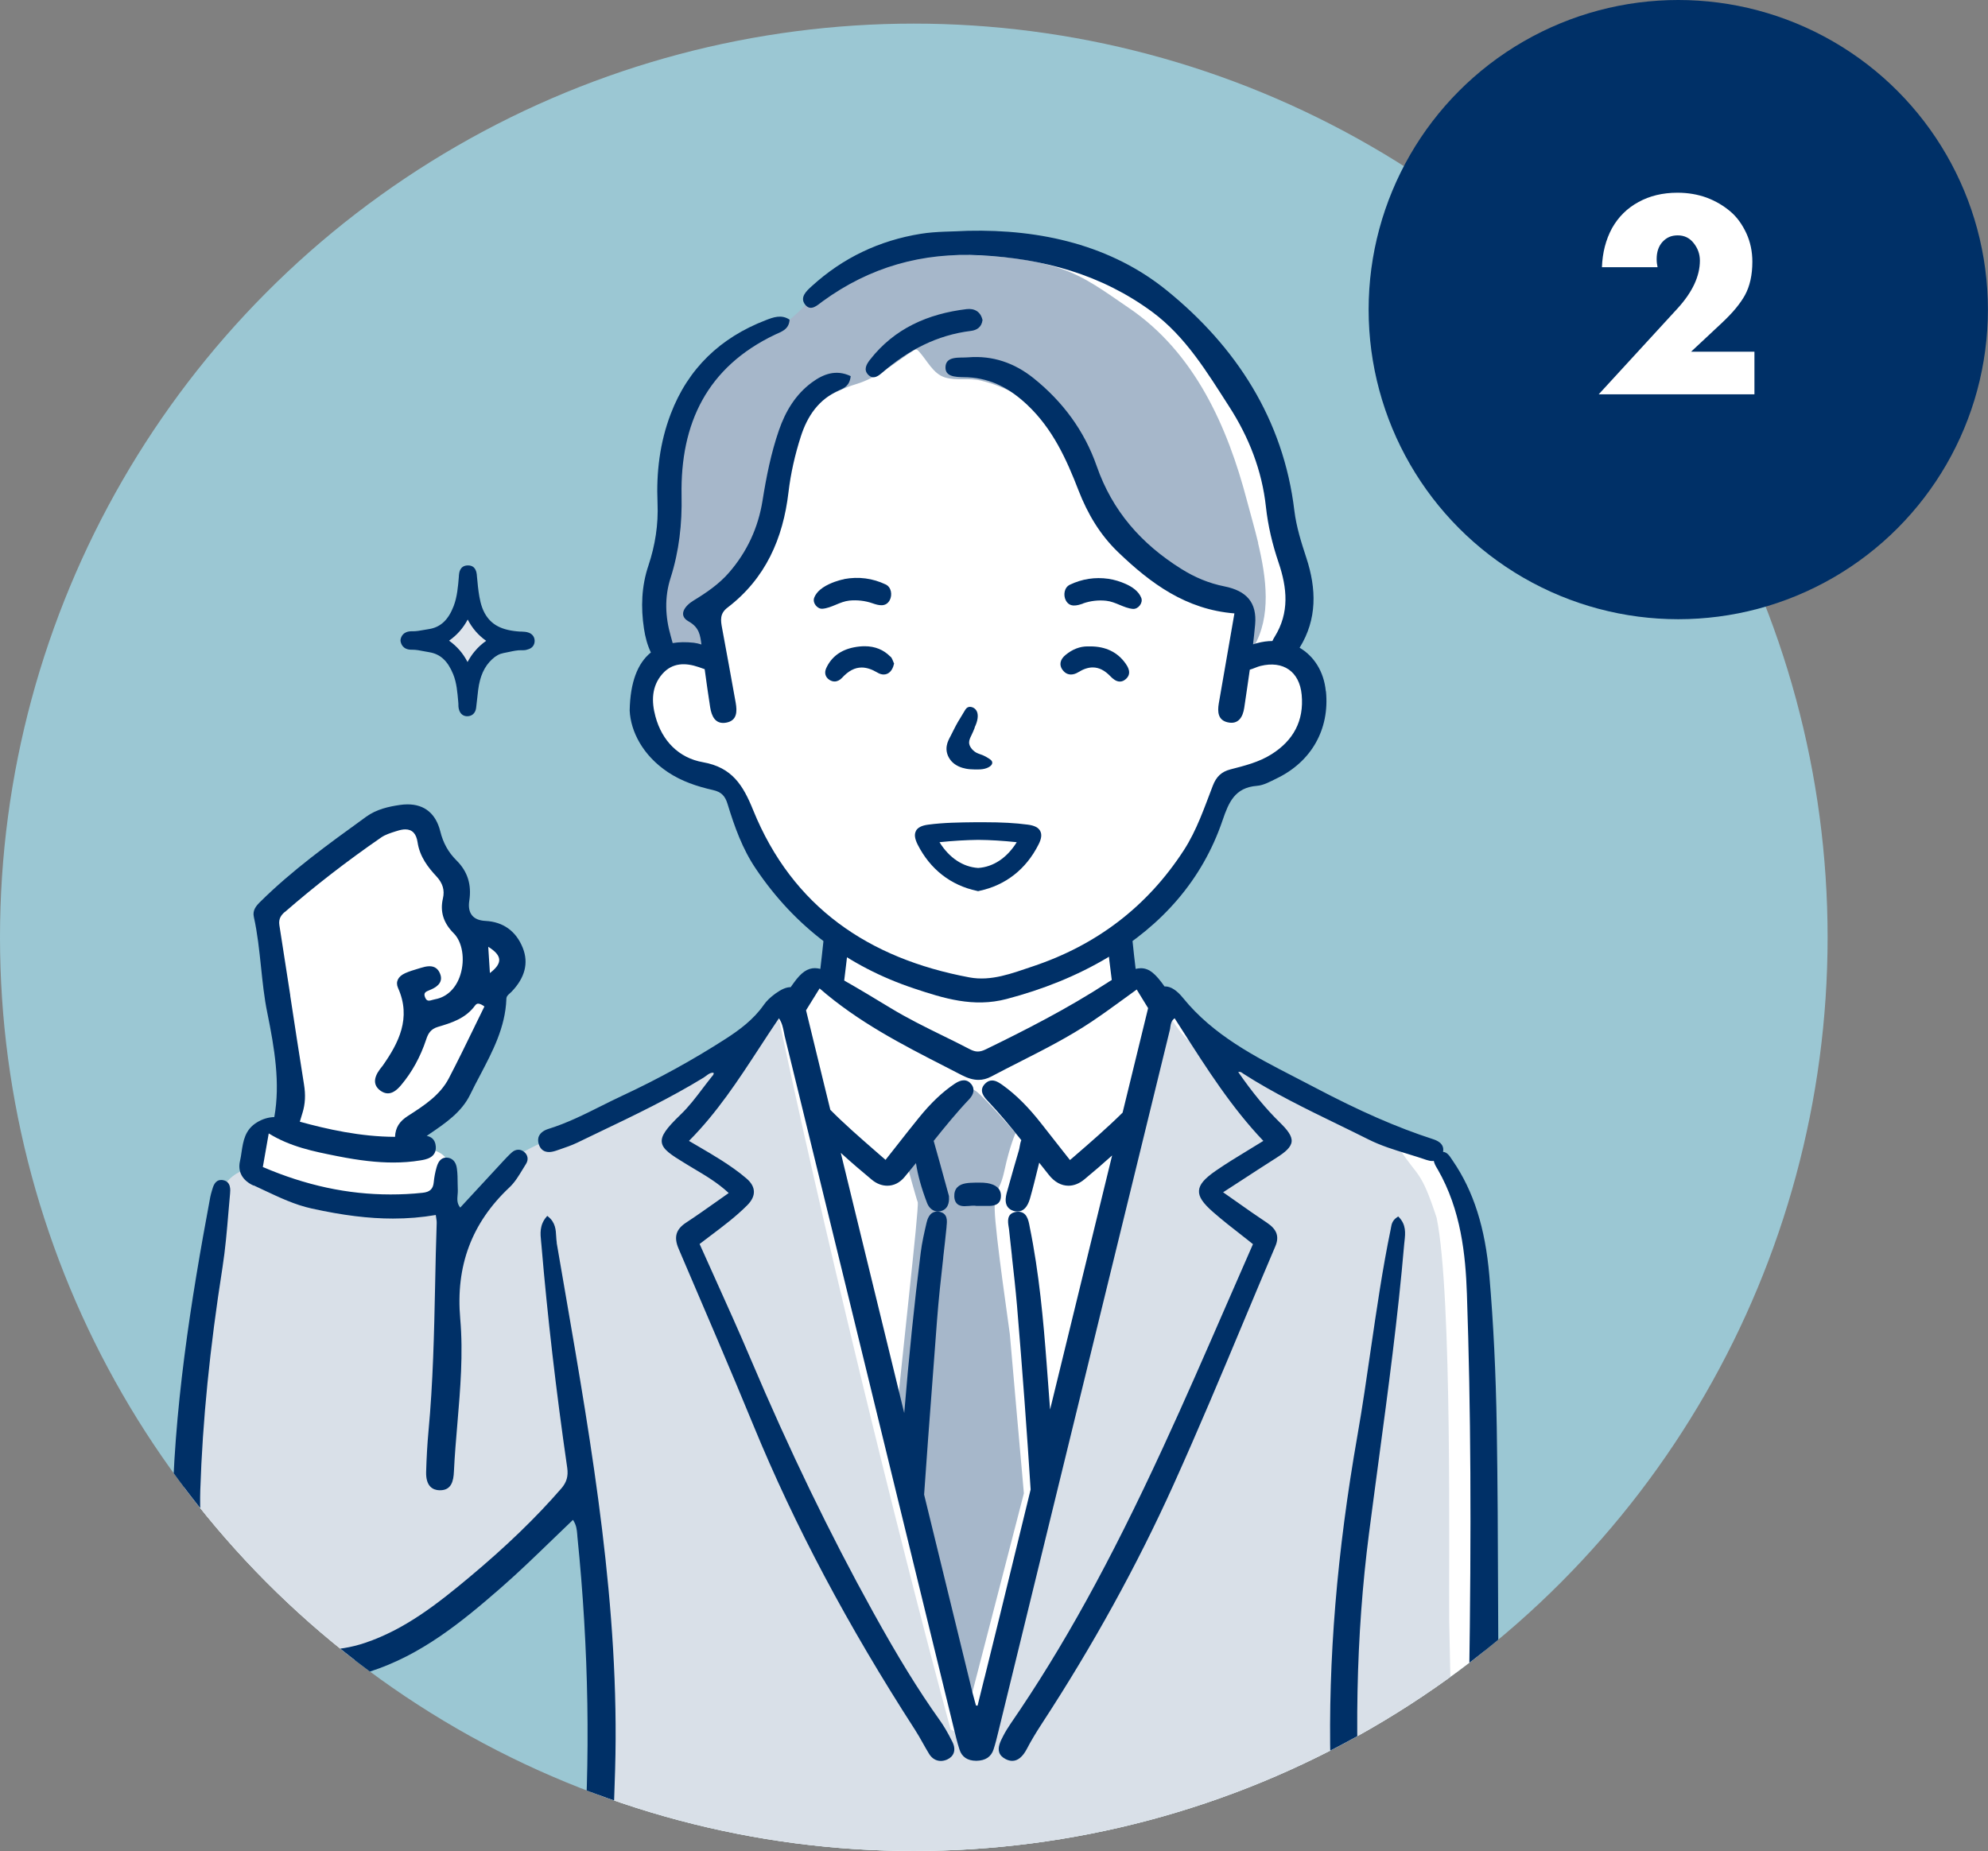
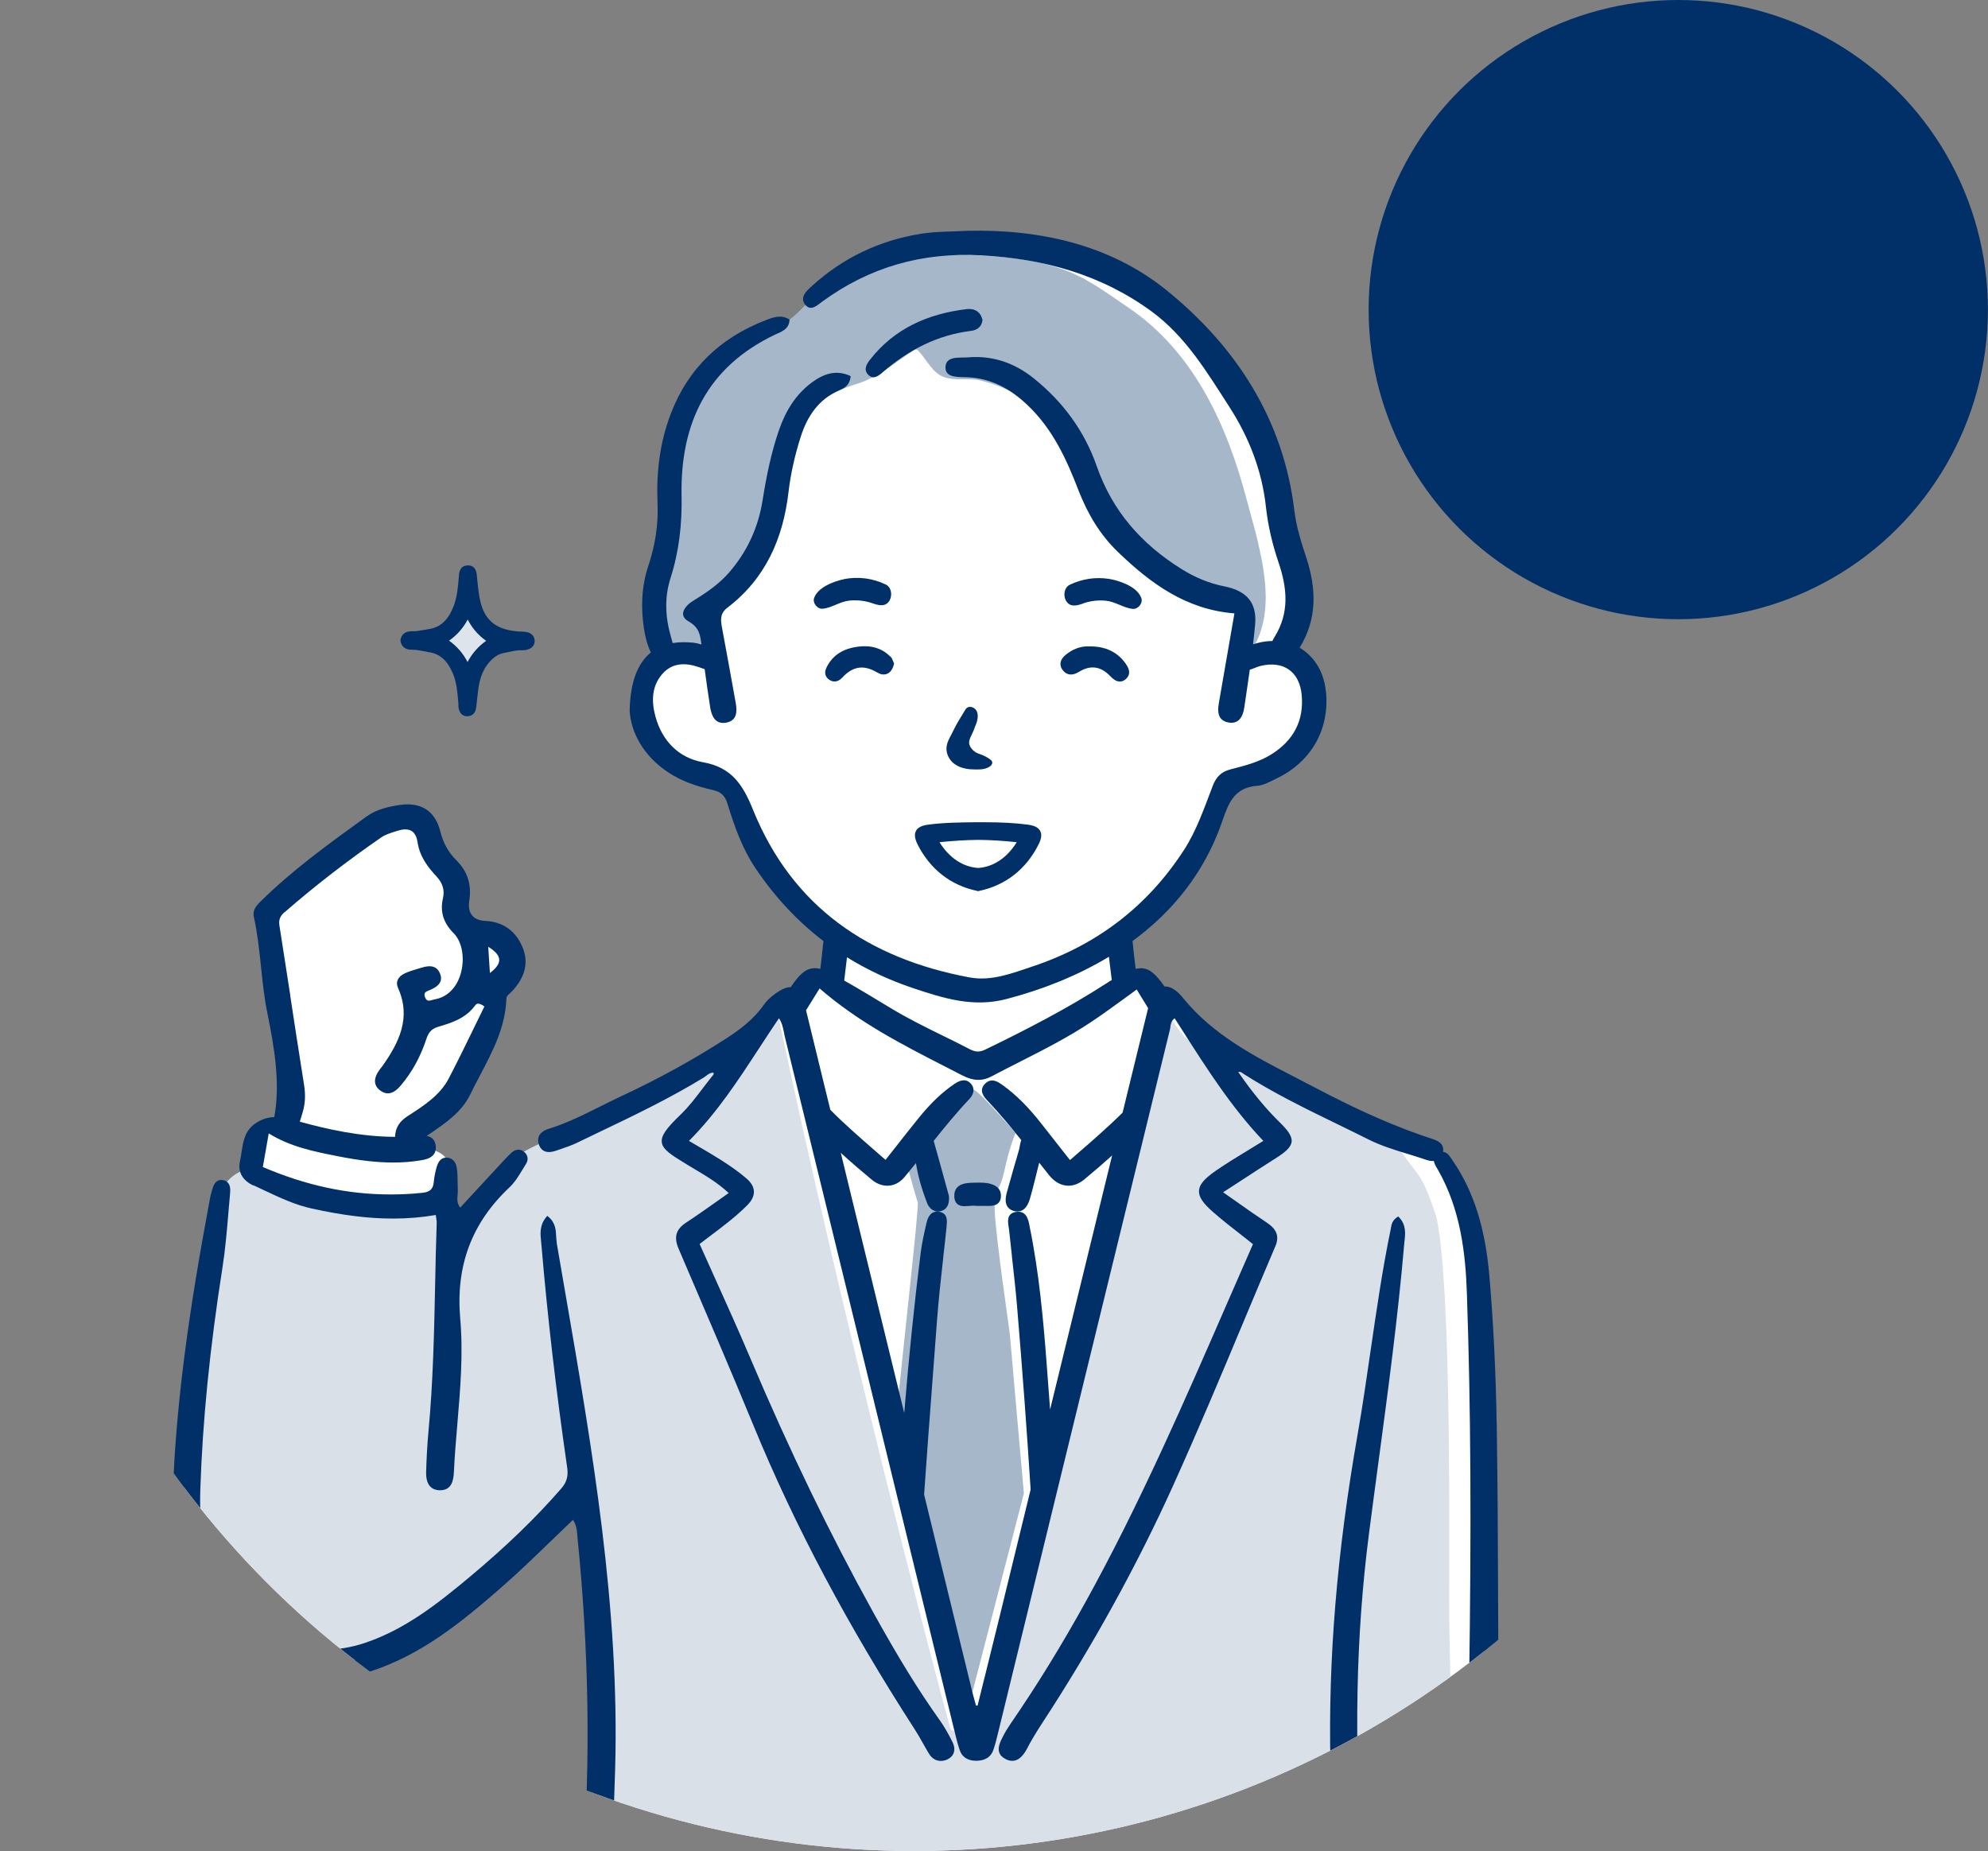
<svg xmlns="http://www.w3.org/2000/svg" id="_レイヤー_2" data-name="レイヤー_2" viewBox="0 0 239.09 222.64">
  <rect x="0" y="0" width="239.09" height="222.64" fill="#808080" stroke="none" />
  <defs>
    <style>
      .cls-1 {
        fill: none;
      }

      .cls-2 {
        fill: #a6b7ca;
      }

      .cls-3 {
        fill: #003067;
      }

      .cls-4 {
        fill: #003067;
      }

      .cls-5 {
        fill: #d9e0e8;
      }

      .cls-6 {
        fill: #fff;
      }

      .cls-7 {
        fill: #dee4eb;
      }

      .cls-8 {
        fill: #9bc7d3;
      }

      .cls-9 {
        clip-path: url(#clippath);
      }
    </style>
    <clipPath id="clippath">
      <circle class="cls-1" cx="109.9" cy="112.74" r="109.9" />
    </clipPath>
  </defs>
  <g id="_レイヤー_3" data-name="レイヤー_3">
    <g>
      <g>
-         <circle class="cls-8" cx="109.9" cy="112.74" r="109.9" />
        <g class="cls-9">
          <g id="_ガッツポーズ" data-name="ガッツポーズ">
            <path id="white" class="cls-6" d="M94.46,38.99c-2.53.12-10.48,5.93-11.63,9.47-2.97,4.99-2.2,12.99-2.7,18.49-2.1,6.82-1.07,5.34-.21,11.22-2.52,5.06-5.11,6.38-.75,12.26.63,2.25,7.85,3,8.85,4.24,1.73,2.8,3.85,11.28,7.23,14,3.17,3.65,6.3,2.55,5.05,6.81-.27,1.12-.68,1.84-1.76,2.04-2.7.71-3.18,2.82-5.74,4.56-1.33,1.12-.71,1.21-3.16,3.49s-2.41,1.33-5.73,2.78c-3.32,1.45-19.53,9.02-21.86,11.3-2.47,2.08-6.42,7.7-8.14,8.56v-8.1c-.36-2.93-6.26-1.3-4.07-4.4,1.12-1.45,1.54-.33,3.99-2.91,2.45-2.58,5.69-9.1,5.86-11.01.17-1.91-.5-2.24.75-3.62,1.25-1.37,2.33-.41,1.5-2.74-.83-2.33.91-2.99-1.79-3.08-6.82,1.03-3.11-2.49-6.19-7.44-1.95-3.2-2.2-2.37-2.99-4.4-.79-2.04.96-3.2-2.24-2.45-4.55-.55-15.77,10.26-16.62,12.09-.25.96.5,11.09,1.5,16.12,3.82,14.08-1.54,3.96-3.32,12.51-.83,4.59-3.07,3.01-4.36,6.98-.79,2.53-4.7,34.7-3.78,40.06.91,5.36.46,5.84,3.32,8.78,2.87,2.94,1.54,2.9,5.9,4.23,4.36,1.33,8.44,1.7,13.05.42,8.32-1.4,21.31-16.35,25.8-19.78,4.04,8.74.95,57.93.17,63.66l-.33,3.1h109.24l-.75-44.69c-.7-9.73,4.47-58.5-7.31-63.99-3.16-.71-24.39-10.84-24.39-10.84,0,0-5.51-6.45-5.72-6.59-.22-.14-1.84-.48-2.84-1.45-1-.97-.66-.85-1.99-1.06-1.33-.21-1,.87-1.33-1.62s-.71-3.2-.37-3.32c5.54-4.53,10.06-9.23,12.55-17.37,3.17-1.96,12.4-4.72,11.3-11.3-.37-2.33-3.41-3.82-3.53-5.53-.12-1.7,1.08-1.12,1.37-3.99.29-2.87-3.53-14.04-3.7-17.58-.87-10.2-13.65-26.13-25.76-26.93-9.8-1.39-20.87-1.16-27.26,4.86-1.41,1.54-1.62,1.05-2.72,2.33-1.1,1.28-2.35,1.82-2.35,1.82Z" />
            <g id="color">
              <path class="cls-5" d="M69.15,246.24h106.2l-1.06-51.31c-.07-6.45.4-39.17-1.51-48.45-1.87-5.73-2.22-4.87-4.35-8.11-4.93-1.47-20.9-9.93-25.71-13.42-1.55-1.49-1.74-2.95-2.89-2.72s-1,2.39-1,2.39c-4.4,19.37-11.33,46.64-16.21,66.74-1.45,4.14-3.09,19.46-8.29,16.66-6.51-23.98-15.88-62.55-20.93-86.82-6.28,5.87-16.09,10.31-23.18,13.98-4.45,2.08-7.94,3.18-9.58,5.26-1.65,2.08-3.97,4.76-5.71,6.75-2.4,2.79-1.69-1.86-2.06-2.87-.21.35-.96.7-3.17.63-4.26-.14-1.84,1.23-7.94,0-7.95-1.65-8.92-2.11-12.15-4.3-5.13,1.57-3.61,8.66-4.98,14.39-1.36,4.76-2.23,20.35-2.32,23.52-.89,6.88-.11,13.19,5.52,17.76,2.13,2.08,1.84,2.68,5.32,3.47,13.63,4.65,28.87-14.51,35.82-20.69,2.75,18.38,2.52,39.89,1.26,58.8-.48,3.67-1.06,8.34-1.06,8.34Z" />
              <path class="cls-2" d="M107.39,174.09c.71,2.63,1.41,5.26,2.1,7.9.56,2.17.98,4.37,1.59,6.52.43,1.51.99,2.92,1.21,4.47,1.05,3.13,1.6,6.4,2.44,9.61.36,1.38.73,2.76,1.12,4.14.3-.35.47-.76.47-.76l6.82-26.35s-1.69-18.97-1.69-19.15-1.76-12.08-1.82-14.96c-.06-2.88.53-1.75,1.18-4.76.65-3,1.33-4.46,1.33-4.46,0,0-3.67-4.25-4.76-5.05-.4-.3-1.06-.37-1.73-.35-1.56,2.04-3.57,3.71-5.4,5.52-.57.56-1.14,1.12-1.72,1.68.58,2.13,1.75,6.35,1.84,6.49.13.19-.6,7.01-.6,7.01l-2.37,22.51Z" />
-               <path class="cls-2" d="M151.32,65.31c-.43-1.79-.94-3.53-1.36-5.12-2.31-8.82-6.27-17.78-14.21-23.16-2.74-1.85-5.18-3.76-8.41-4.8-3.19-1.03-6.57-1.41-9.92-1.53-3.84-.14-7.78.06-11.46,1.22-1.9.6-3.44,1.55-5.13,2.55-1.44.85-3.14,1.31-4.31,2.56-1.27,1.36-3.63,3.01-3.63,3.01,0,0-5.46,3.17-7.89,5.77-3.4,3.63-5.15,7.85-5.25,12.81-.05,2.45.33,4.91,0,7.33-.27,1.97-1,3.84-1.42,5.78-.31,1.47-.45,3.05-.03,4.51.24.84.52,2.71,1.69,2.64,1.33-.08,2.36,0,3.61,0,.74,0,1.28,1.45,1.84.93.53-.5,0-4.04-.02-4.81,0-.42,0-.86.12-1.26.17-.54.56-.98.93-1.41,3.49-4.11,5.91-9.06,6.99-14.29.47-2.26.72-4.71,1.96-6.72,1.44-2.34,4.92-4.33,7.52-5.11,2.67-.8,4.64-2.58,6.92-4.05.1-.06.2-.13.32-.12.12.01.22.1.3.19,1.04,1.12,1.72,2.74,3.2,3.18,1.38.4,2.82.02,4.25.36,1.48.35,2.9.91,4.23,1.63,4.57,2.51,7.03,6.98,9.03,11.51,2.02,4.56,5.01,8.39,9.59,10.74,2.32,1.19,5.44,1.67,7.31,3.54,1.43,1.43,1.52,3.4,1.31,5.26.54.06,1.02-.03,1.38-.65,2.13-3.66,1.54-8.23.52-12.49Z" />
+               <path class="cls-2" d="M151.32,65.31c-.43-1.79-.94-3.53-1.36-5.12-2.31-8.82-6.27-17.78-14.21-23.16-2.74-1.85-5.18-3.76-8.41-4.8-3.19-1.03-6.57-1.41-9.92-1.53-3.84-.14-7.78.06-11.46,1.22-1.9.6-3.44,1.55-5.13,2.55-1.44.85-3.14,1.31-4.31,2.56-1.27,1.36-3.63,3.01-3.63,3.01,0,0-5.46,3.17-7.89,5.77-3.4,3.63-5.15,7.85-5.25,12.81-.05,2.45.33,4.91,0,7.33-.27,1.97-1,3.84-1.42,5.78-.31,1.47-.45,3.05-.03,4.51.24.84.52,2.71,1.69,2.64,1.33-.08,2.36,0,3.61,0,.74,0,1.28,1.45,1.84.93.53-.5,0-4.04-.02-4.81,0-.42,0-.86.12-1.26.17-.54.56-.98.93-1.41,3.49-4.11,5.91-9.06,6.99-14.29.47-2.26.72-4.71,1.96-6.72,1.44-2.34,4.92-4.33,7.52-5.11,2.67-.8,4.64-2.58,6.92-4.05.1-.06.2-.13.32-.12.12.01.22.1.3.19,1.04,1.12,1.72,2.74,3.2,3.18,1.38.4,2.82.02,4.25.36,1.48.35,2.9.91,4.23,1.63,4.57,2.51,7.03,6.98,9.03,11.51,2.02,4.56,5.01,8.39,9.59,10.74,2.32,1.19,5.44,1.67,7.31,3.54,1.43,1.43,1.52,3.4,1.31,5.26.54.06,1.02-.03,1.38-.65,2.13-3.66,1.54-8.23.52-12.49" />
            </g>
            <g id="outline">
              <g>
                <path class="cls-4" d="M118.65,142.3c-.23-.04-.47-.05-.76-.05-.1,0-.19,0-.29,0h-.3c-.78.02-1.65.03-2.16.55-.27.28-.39.66-.37,1.14.06,1.14.96,1.14,1.25,1.14.18,0,.37-.02.57-.03.18-.02.35-.03.51-.03.12,0,.22,0,.3.03h.03s.7,0,.7,0c.12,0,.71,0,.71,0,.46,0,1.54,0,1.54-1.22,0-.84-.58-1.36-1.73-1.54Z" />
                <path class="cls-4" d="M66.96,149.47c-.04-.23-.05-.48-.07-.74-.04-.8-.09-1.7-.97-2.4l-.1-.08-.09.1c-.86,1-.75,2.03-.65,3.03.01.14.03.27.04.41.72,8.53,1.76,17.53,3.1,26.77.14.99-.07,1.73-.71,2.47-3.06,3.53-6.68,7.02-11.05,10.67-3.89,3.25-7.78,6.3-12.57,7.91-1.64.55-3.34.83-5.07.83-7.61,0-13.82-5.32-14.45-12.37-.18-2.03-.36-4.43-.28-6.86.27-8.29,1.14-17.04,2.67-26.77.34-2.18.53-4.42.71-6.58.06-.76.13-1.53.2-2.29.04-.43.13-1.44-.84-1.62-.08-.02-.16-.02-.23-.02-.74,0-.96.74-1.1,1.24-.08.26-.15.52-.21.8-2.31,12.36-4.46,25.66-4.58,39.2-.02,2.59.3,4.81,1.02,6.99,2.38,7.16,9.06,11.79,17,11.79,1.97,0,3.91-.3,5.75-.89,6.16-1.98,10.99-5.91,15.8-10.11,2.06-1.8,3.98-3.66,6.02-5.63.86-.83,1.73-1.67,2.61-2.51.42.63.46,1.18.51,1.71,0,.09.02.19.02.28,1.38,13.56,1.6,26.9.64,39.62-.2,2.66-.35,5.36-.49,7.97-.22,4.02-.45,8.17-.87,12.24-.08.74-.25,2.49,1.46,2.7.1.01.19.02.27.02,1.21,0,1.48-1.1,1.59-2.17.95-9.31,1.57-19.59,1.94-32.36.56-19.35-2.76-38.61-5.98-57.24-.35-2.03-.7-4.06-1.05-6.1Z" />
                <path class="cls-4" d="M180.67,244.77c-.2-3.71-.13-7.49-.06-11.15.06-3.11.12-6.34.01-9.5-.37-10.7-.41-21.58-.45-32.1-.02-6.67-.05-13.57-.16-20.36-.11-6.58-.4-12.54-.89-18.21-.5-5.79-1.9-10.18-4.39-13.82-.04-.06-.08-.12-.13-.19-.26-.4-.56-.86-1.05-.89.21-1.06-.85-1.41-1.21-1.53-4.34-1.41-8.76-3.34-14.32-6.27-.76-.4-1.53-.79-2.29-1.19-4.82-2.48-9.81-5.04-13.44-9.51-.75-.93-1.48-1.4-2.15-1.4-.03,0-.06,0-.08.01-1.04-1.46-1.8-2.2-2.85-2.2-.2,0-.41.03-.63.08-.14-1.12-.26-2.23-.37-3.3-.1-.95-.91-1.44-1.66-1.44-.43,0-.83.16-1.08.44-.24.26-.34.62-.3,1.03.15,1.51.34,3.06.54,4.61-.17.09-.33.19-.49.3-4.87,3.16-9.92,5.73-14.67,8.04-.37.18-.67.26-.96.26s-.59-.09-.94-.27c-1.09-.57-2.22-1.13-3.31-1.66-2.08-1.02-4.22-2.08-6.23-3.3-1.88-1.14-3.73-2.26-5.58-3.31.2-1.59.38-3.15.54-4.67.04-.41-.06-.77-.3-1.03-.25-.28-.65-.44-1.08-.44-.75,0-1.56.5-1.66,1.44-.11,1.07-.24,2.18-.37,3.3-.23-.05-.44-.09-.64-.09-.91,0-1.65.51-2.55,1.76l-.38.53s-.02,0-.03,0c-.5,0-1.08.25-1.79.76-.61.44-1.09.9-1.42,1.38-1.25,1.79-2.99,3.05-4.54,4.05-3.89,2.51-8.1,4.83-12.5,6.88-.85.4-1.71.82-2.54,1.24-2.01,1.01-4.1,2.05-6.29,2.73-.56.17-.95.46-1.14.83-.16.31-.16.67-.03,1.06.21.6.62.9,1.22.9.26,0,.54-.06.87-.17l.41-.14c.69-.24,1.41-.48,2.08-.8.91-.44,1.83-.88,2.74-1.32,4.17-1.99,8.47-4.06,12.49-6.52.11-.07.21-.14.31-.22.25-.19.5-.37.79-.37.03,0,.06,0,.09,0,.06.14-.01.24-.13.39l-.04.04c-.38.47-.74.95-1.11,1.43-.83,1.1-1.69,2.23-2.68,3.18-1.75,1.68-2.34,2.54-2.26,3.31.1.87,1.07,1.5,2.93,2.63.29.18.59.35.88.53,1.43.85,2.91,1.72,4.24,2.96-.53.37-1.03.73-1.53,1.08-1.23.87-2.39,1.69-3.58,2.47-1.24.81-1.52,1.75-.91,3.16l.43,1.01c2.84,6.63,5.79,13.48,8.58,20.27,4.96,12.06,11.32,24.03,19.42,36.58.33.51.63,1.04.92,1.56.25.44.5.89.77,1.33.34.55.84.85,1.41.85.25,0,.51-.06.76-.17.4-.18.67-.46.79-.8.14-.39.08-.85-.16-1.33-.55-1.1-1.02-1.9-1.52-2.6-2.56-3.59-5.04-7.62-8.04-13.05-5.2-9.4-10.02-19.37-14.73-30.47-1.35-3.19-2.8-6.4-4.2-9.51-.64-1.41-1.28-2.83-1.91-4.25.43-.33.86-.65,1.29-.98,1.58-1.19,3.07-2.31,4.43-3.67.56-.56.83-1.12.81-1.67-.02-.54-.31-1.06-.88-1.55-.99-.86-2.08-1.59-3.01-2.19-.88-.56-1.78-1.09-2.74-1.65-.38-.22-.78-.45-1.18-.69,3.38-3.39,5.95-7.34,8.44-11.15.77-1.18,1.57-2.41,2.38-3.6.38.56.48,1.1.59,1.63.03.17.06.33.1.5,5.16,21.08,10.31,42.16,15.45,63.25l4.87,19.93c.21.88.43,1.79.71,2.66.28.88.97,1.34,2,1.34h.05c1.07-.02,1.75-.47,2.04-1.36.23-.7.4-1.39.6-2.22l4.34-17.77c5.42-22.18,10.83-44.36,16.26-66.54.03-.11.05-.23.06-.35.06-.4.12-.78.52-1.07.31.49.63.98.94,1.47,2.91,4.56,5.91,9.27,9.73,13.28-.61.38-1.2.74-1.78,1.09-1.38.84-2.68,1.63-3.94,2.5-1.4.97-1.98,1.67-2.02,2.41-.04.73.46,1.48,1.72,2.58,1.1.96,2.26,1.87,3.38,2.74.47.37.94.73,1.39,1.1-1.11,2.52-2.21,5.04-3.3,7.55-2.43,5.58-4.94,11.34-7.53,16.94-6.37,13.8-12.01,24.02-18.29,33.15-.34.49-.65,1-.92,1.52-.36.69-.67,1.36-.48,1.96.11.34.37.61.78.82.27.14.54.21.79.21.67,0,1.26-.49,1.76-1.44.46-.89,1.01-1.82,1.79-3.02,6.15-9.41,11.47-19.07,15.83-28.72,2.93-6.49,5.73-13.16,8.43-19.62,1.27-3.03,2.54-6.07,3.83-9.09.5-1.17.19-2.04-1.01-2.84-1.22-.81-2.42-1.65-3.69-2.55-.51-.36-1.04-.73-1.58-1.11l1.99-1.29c1.53-1,2.98-1.94,4.44-2.87,1.04-.66,1.74-1.25,1.81-1.93.07-.69-.52-1.43-1.43-2.32-1.69-1.66-3.28-3.58-4.99-6.05.05-.02.1-.02.15-.02.15,0,.27.08.39.17.03.02.07.05.1.07,3.6,2.3,7.49,4.2,11.25,6.03,1.25.61,2.51,1.22,3.76,1.85,1.51.76,3.14,1.26,4.71,1.74.75.23,1.53.47,2.28.73.24.08.48.13.7.13.06,0,.12,0,.18-.01.05.3.22.6.38.87l.09.15c2.81,4.88,3.35,10.31,3.51,14.97.47,13.82.55,27.9.26,47.06l.04,1.85c.23,10.44.52,23.44.3,36.55-.02.92.06,1.85.12,2.75.03.37.06.74.08,1.11.05.81.14,2.31,1.72,2.31h0c.54,0,.96-.15,1.24-.45.47-.5.49-1.3.46-2.02ZM118.39,201.84l-.82,3.32-.19-.02-.11-.39c-.1-.34-.19-.69-.28-1.03-1.95-7.98-3.9-15.97-5.85-23.95.31-4.51.65-9.02.96-13.09.2-2.61.4-5.23.59-7.84.19-2.52.47-5.09.75-7.56v-.06c.14-1.22.28-2.43.4-3.65v-.1c.07-.59.18-1.58-.96-1.73-.06,0-.12-.01-.18-.01-.95,0-1.19,1.03-1.27,1.36-.27,1.17-.55,2.37-.7,3.59-.77,6.12-1.42,12.48-1.98,19.28-1.98-8.11-3.96-16.23-5.94-24.34-.57-2.32-1.13-4.63-1.69-6.95,1.24,1.13,2.5,2.21,3.72,3.22.57.48,1.22.73,1.87.73.79,0,1.51-.36,2.08-1.05.46-.55.92-1.11,1.37-1.67.22,1.45.65,3,1.34,4.81.24.62.74,1.01,1.31,1.01.15,0,.3-.03.45-.08.95-.32.89-1.39.87-1.74v-.03s-.44-1.6-.44-1.6c-.45-1.64-.91-3.33-1.4-5.04,1.36-1.7,2.76-3.42,4.27-5.01.59-.62.68-1.28.26-1.81-.25-.31-.55-.47-.9-.47-.32,0-.67.13-1.08.4-1.48.99-2.87,2.3-4.35,4.13-.92,1.13-1.81,2.27-2.76,3.48-.4.51-.81,1.03-1.23,1.56-.41-.36-.82-.72-1.23-1.07-1.9-1.66-3.73-3.25-5.41-4.95-.25-1.02-.5-2.04-.75-3.06l-2.17-8.91c.32-.5.64-1.02.96-1.55.22-.36.44-.72.67-1.08,4.63,4.03,9.92,6.75,15.04,9.37.68.35,1.36.7,2.04,1.05.75.39,1.41.58,2.03.58.52,0,1.01-.13,1.51-.39,1.19-.63,2.41-1.25,3.59-1.85,2.84-1.44,5.78-2.94,8.49-4.75,1.28-.86,2.5-1.74,3.79-2.68.54-.4,1.09-.8,1.65-1.2l.32.53c.35.58.7,1.15,1.05,1.71-1.02,4.19-2.05,8.38-3.07,12.57-1.83,1.81-3.8,3.52-5.87,5.31l-.46.39-1.04-1.32c-.82-1.04-1.58-2.01-2.34-2.98-1.59-2.04-3.07-3.52-4.66-4.67-.35-.25-.83-.6-1.32-.6-.3,0-.58.12-.83.37-.88.85-.07,1.7.31,2.1,1.42,1.5,2.75,3.1,4.03,4.71-.1.24-.15.51-.19.74-.03.16-.05.31-.09.44-.45,1.55-.97,3.31-1.43,5-.16.57-.52,1.9.75,2.32.17.06.34.08.49.08.71,0,1.21-.52,1.51-1.55.37-1.29.68-2.58.99-3.84.04-.16.08-.32.12-.48.39.5.78.99,1.18,1.49.67.84,1.48,1.28,2.34,1.28h0c.65,0,1.31-.26,1.91-.76,1.1-.91,2.23-1.88,3.34-2.88-2.49,10.19-4.97,20.37-7.46,30.56-.14-1.86-.28-3.72-.42-5.59-.38-5.01-.89-10.83-2.04-16.42l-.02-.12c-.13-.66-.33-1.66-1.35-1.66-.1,0-.22.01-.33.03-1.08.21-.92,1.17-.83,1.76.02.11.04.22.05.32.11,1.07.23,2.15.35,3.22v.06c.22,1.93.44,3.93.61,5.89.67,7.99,1.2,15.27,1.64,22.13-1.24,5.07-2.47,10.13-3.71,15.2-.61,2.49-1.23,4.98-1.84,7.46Z" />
                <path class="cls-4" d="M168.18,146.31l-.1.06c-.63.4-.72.88-.79,1.29-.01.06-.02.12-.03.17-1,4.82-1.71,9.76-2.41,14.54-.49,3.37-.99,6.85-1.59,10.26-2.47,14.07-3.54,27-3.25,39.54.22,9.88.79,20.09,1.68,30.35l.04.51c.08.9.15,1.82.29,2.73.15,1.01.73,1.59,1.59,1.59h0c.06,0,.11,0,.17,0,.83-.07,1.34-.65,1.46-1.67.06-.47.06-.95,0-1.45-.47-4.2-.7-8.49-.92-12.64-.13-2.48-.27-5.05-.45-7.57-1.06-14.36-.81-27.32.78-39.61.37-2.87.76-5.74,1.14-8.61,1.15-8.56,2.34-17.41,3.09-26.17.01-.12.02-.25.04-.38.1-.91.2-1.94-.67-2.84l-.08-.08Z" />
                <path class="cls-4" d="M30.51,142.58c.44.2.88.41,1.32.62,1.79.84,3.64,1.72,5.65,2.16,3.76.83,6.87,1.21,9.78,1.21h0c1.78,0,3.47-.14,5.15-.43.02.16.04.3.06.42.04.24.06.4.05.55-.09,2.5-.14,5.03-.19,7.49-.12,5.77-.25,11.73-.8,17.58-.14,1.53-.23,3.12-.28,4.86-.05,1.77.83,2.18,1.57,2.21.04,0,.07,0,.11,0,1.37,0,1.61-1.13,1.66-2.23.09-1.94.26-3.91.42-5.81.35-4.13.71-8.39.34-12.59-.56-6.36,1.38-11.53,5.92-15.8.65-.61,1.13-1.41,1.59-2.17.13-.22.27-.44.4-.65.33-.51.23-1.09-.24-1.46-.21-.17-.44-.25-.68-.25-.27,0-.55.11-.79.33-.38.34-.73.72-1.07,1.08l-.21.23c-1.23,1.33-2.47,2.66-3.71,4.01l-1.21,1.31c-.41-.51-.36-1-.32-1.51.02-.18.03-.37.03-.55,0-.27-.01-.55-.02-.82,0-.6-.01-1.21-.09-1.81-.1-.83-.57-1.32-1.28-1.32h0c-.74.01-1.01.64-1.17,1.19-.16.56-.28,1.17-.34,1.81-.08.78-.47,1.14-1.34,1.23-1.28.14-2.57.2-3.85.2-5.16,0-10.18-1.08-15.36-3.3l.71-4.04c2.63,1.62,5.43,2.17,8.14,2.71l.15.03c2.62.52,4.75.76,6.69.76,1.12,0,2.2-.08,3.22-.25.7-.11,1.99-.32,1.89-1.69-.07-.91-.64-1.18-1.09-1.26.06-.05.13-.1.2-.14l.13-.09c1.9-1.29,3.87-2.62,4.9-4.75.38-.79.8-1.58,1.21-2.36,1.48-2.82,3.02-5.73,3.14-9.13,0-.32.21-.5.44-.7.07-.06.15-.13.21-.2,1.59-1.67,2.04-3.43,1.33-5.23-.8-2.02-2.35-3.15-4.49-3.26-.75-.04-1.29-.26-1.62-.67-.33-.41-.45-1-.33-1.76.3-1.94-.21-3.54-1.56-4.87-.96-.96-1.58-2.06-1.93-3.48-.53-2.12-1.89-3.24-3.93-3.24-.29,0-.6.02-.92.07-1.31.19-2.82.51-4.08,1.43l-.34.25c-4.22,3.05-8.58,6.21-12.36,9.95-.52.51-.97,1.04-.79,1.84.44,1.98.65,4.02.86,6,.19,1.82.38,3.7.76,5.54.87,4.28,1.57,8.47.84,12.53-.73.03-1.39.22-2.07.63-1.46.88-1.67,2.25-1.87,3.59-.05.36-.11.74-.19,1.09-.29,1.26.3,2.33,1.63,2.93ZM60.04,115.43c.02.5-.35,1.02-1.12,1.61l-.2-3.16c.87.54,1.3,1.05,1.32,1.55ZM34.27,109.69c3.57-3.11,7.47-6.13,11.59-8.97.48-.33,1.09-.52,1.68-.71l.26-.08c.35-.11.67-.17.95-.17.83,0,1.32.52,1.47,1.55.26,1.75,1.29,3.05,2.26,4.09.77.83,1.02,1.67.79,2.66-.37,1.59.06,2.96,1.3,4.2,1.04,1.04,1.38,3.13.8,4.98-.5,1.61-1.61,2.69-3.03,2.95-.11.02-.22.05-.33.08-.16.05-.3.09-.43.09-.2,0-.34-.11-.45-.38-.24-.57.07-.7.54-.89l.12-.05c.41-.18,1.64-.71,1.13-1.94-.24-.59-.66-.88-1.27-.88-.36,0-.75.11-1.05.2l-.36.11c-.51.15-1.03.31-1.52.53-.86.39-1.17,1.05-.85,1.77,1.63,3.62.07,6.63-1.85,9.36-.05.07-.1.14-.18.23-.05.06-.1.13-.15.19-.8,1.08-.78,1.94.04,2.56.3.22.61.34.91.34.52,0,1.03-.31,1.59-.98,1.32-1.56,2.34-3.42,3.03-5.51.23-.72.56-1.25,1.39-1.5,1.65-.49,3.35-1.01,4.49-2.58.11-.15.23-.22.37-.22.23,0,.52.17.75.34-.39.78-.76,1.56-1.14,2.33l-.11.23c-1.02,2.1-1.99,4.08-3.03,6.08-1.06,2.04-2.99,3.28-4.85,4.48l-.05.03c-1.05.67-1.52,1.42-1.57,2.53-4.17-.01-8.22-.93-11.45-1.82.11-.36.22-.73.33-1.09.32-1.05.38-2.13.17-3.41-.57-3.59-1.15-7.33-1.65-10.64v-.07c-.44-2.81-.87-5.63-1.31-8.44-.12-.78.24-1.22.65-1.58Z" />
              </g>
              <g>
                <path class="cls-4" d="M159.45,83.13c-.23-2.37-1.43-4.21-3.15-5.22,2.13-3.44,2.03-7.09.81-10.81-.61-1.86-1.2-3.72-1.44-5.67-1.31-11.01-7.04-19.75-15.31-26.47-6.73-5.47-15.17-7.4-23.95-7.2-1.89.11-3.8.06-5.66.36-4.98.8-9.39,2.89-13.12,6.3-.61.55-1.5,1.34-.79,2.23.69.86,1.49.03,2.1-.41,5.68-4.13,11.97-5.91,19.02-5.53,7.54.4,14.52,2.31,20.62,6.81,4.03,2.98,6.6,7.27,9.26,11.4,2.36,3.66,3.94,7.68,4.41,12.05.25,2.29.78,4.51,1.52,6.69,1.03,3.04,1.34,6.03-.48,8.95-.1.16-.19.32-.26.49-.6,0-1.22.09-1.86.26-.15.04-.31.09-.47.14.09-.79.18-1.58.25-2.37.24-2.68-1.05-4.07-3.69-4.6-1.86-.37-3.56-1.08-5.2-2.11-4.8-3.01-8.29-6.96-10.17-12.38-1.47-4.21-4.06-7.72-7.57-10.54-2.32-1.86-4.94-2.76-7.88-2.52-1.03.09-2.77-.23-2.73,1.28.03,1.24,1.69,1.07,2.7,1.12,2.85.15,5.07,1.37,7.14,3.32,3.06,2.89,4.71,6.53,6.17,10.31,1.09,2.8,2.58,5.32,4.77,7.42,3.9,3.74,8.13,6.88,13.97,7.35-.66,3.81-1.27,7.32-1.88,10.83-.17,1.01-.1,2.01,1.07,2.27,1.31.3,1.83-.67,1.99-1.74.22-1.53.46-3.06.67-4.59.44-.12.9-.36,1.29-.45,2.73-.67,4.69.67,4.95,3.47.29,3.14-1,5.5-3.64,7.16-1.51.95-3.22,1.37-4.92,1.81-1.09.28-1.71.88-2.13,1.97-1.02,2.64-1.92,5.34-3.48,7.75-4.41,6.8-10.51,11.42-18.18,13.98-2.46.82-4.97,1.82-7.62,1.32-12.11-2.26-21.27-8.47-26-20.12-1.21-2.99-2.53-5.14-6.04-5.76-2.9-.51-4.92-2.57-5.71-5.5-.49-1.8-.48-3.64.85-5.14,1.19-1.34,2.75-1.35,4.36-.8.23.08.47.17.71.25.21,1.53.42,3.06.66,4.58.17,1.06.61,2.09,1.93,1.85,1.31-.24,1.33-1.33,1.14-2.4-.54-2.98-1.07-5.96-1.63-8.94-.18-.96-.31-1.77.65-2.5,4.57-3.49,6.68-8.31,7.33-13.88.27-2.28.78-4.51,1.48-6.69.79-2.47,2.15-4.48,4.62-5.57.6-.26,1.26-.54,1.38-1.7-1.77-.84-3.3-.25-4.68.77-1.96,1.45-3.16,3.46-3.95,5.74-.95,2.75-1.51,5.58-1.97,8.45-.52,3.27-1.86,6.17-4.04,8.68-1.21,1.39-2.71,2.41-4.27,3.36-1.04.63-1.89,1.77-.59,2.5,1.31.73,1.41,1.71,1.55,2.78-.3-.1-.61-.17-.92-.21-.92-.1-1.77-.09-2.54.04-.07-.28-.15-.56-.23-.84-.67-2.32-.76-4.69-.03-6.97,1.04-3.25,1.4-6.53,1.33-9.94-.16-8.67,3.06-15.45,11.24-19.35.72-.34,1.69-.6,1.75-1.8-.97-.66-1.96-.29-2.86.06-5.44,2.09-9.34,5.79-11.43,11.27-1.32,3.45-1.75,7.06-1.59,10.72.11,2.6-.28,5.08-1.1,7.54-.83,2.47-.92,5.02-.53,7.58.15.99.4,1.96.83,2.86-1.6,1.29-2.49,3.59-2.55,6.99.12,2.49,1.56,5.39,4.62,7.42,1.64,1.09,3.48,1.7,5.37,2.13,1.04.23,1.49.71,1.79,1.71.83,2.71,1.77,5.36,3.39,7.76,4.7,6.98,11.08,11.75,19.02,14.4,3.57,1.19,7.15,2.32,11.14,1.27,4.33-1.14,8.43-2.76,12.21-5.02,6.46-3.87,11.31-9.26,13.76-16.46.75-2.2,1.49-3.95,4.14-4.16.81-.06,1.61-.52,2.37-.89,4.18-2.01,6.38-5.91,5.93-10.46Z" />
                <path class="cls-4" d="M110.16,99.95c-.22.4-.15.92.2,1.63,1.51,2.98,3.98,4.91,7.15,5.58l.12.03.13-.03c3.17-.67,5.64-2.6,7.14-5.58.36-.7.42-1.22.2-1.63-.21-.41-.7-.66-1.48-.76-1.51-.2-3.13-.29-5.25-.29h-1.06c-1.87.02-3.8.04-5.68.29-.78.1-1.27.35-1.48.76ZM117.63,101.02c1.48.01,3.01.11,4.65.28-1.17,1.89-2.82,2.98-4.64,3.1-1.83-.12-3.48-1.21-4.65-3.1,1.64-.17,3.17-.26,4.64-.28Z" />
                <path class="cls-4" d="M117.21,87.51c.38-.77.48-1.47.28-1.92-.15-.34-.46-.55-.82-.57-.38,0-.53.26-.67.5l-.56.93c-.16.26-.32.52-.46.79-.12.22-.23.44-.34.66-.09.19-.19.38-.28.56l-.02.04c-.2.37-.41.76-.48,1.21-.11.65.09,1.29.55,1.83.51.58,1.24.82,1.77.92.35.07.7.08,1.05.09h.11c.09,0,.18,0,.27,0,.43,0,.76-.05,1.05-.16.5-.19.74-.47.66-.76-.05-.17-.23-.29-.43-.42l-.05-.03c-.19-.13-.4-.23-.57-.31-.13-.06-.26-.11-.39-.15-.17-.06-.34-.12-.48-.2-.26-.15-.49-.36-.65-.61-.13-.2-.19-.39-.2-.57-.01-.31.14-.62.28-.9.14-.29.28-.61.41-.95Z" />
                <path class="cls-4" d="M107.08,78.98c-.81-.83-1.85-1.25-3.08-1.25-.4,0-.83.04-1.29.13-1.59.31-2.72,1.15-3.34,2.5-.26.57-.11,1.1.39,1.42.19.12.4.19.61.19.32,0,.64-.16.9-.44.76-.83,1.53-1.24,2.36-1.24.58,0,1.2.2,1.88.6.26.16.52.24.77.24.6,0,1.06-.47,1.23-1.25l.02-.08-.04-.07c-.03-.06-.06-.13-.08-.2-.07-.19-.16-.4-.32-.57Z" />
                <path class="cls-4" d="M127.79,80.57c.26.37.61.56,1.02.56.28,0,.59-.1.88-.28.61-.38,1.19-.57,1.73-.57.75,0,1.44.35,2.13,1.07.28.29.67.63,1.13.63.26,0,.5-.1.73-.31.79-.7.16-1.57-.04-1.86-.97-1.37-2.4-2.06-4.24-2.06h-.07c-.09,0-.18,0-.27,0-.91,0-1.8.34-2.62,1.01-.68.55-.82,1.21-.39,1.81Z" />
                <path class="cls-4" d="M101.51,69.67c-.38.07-.75.18-1.12.31-.9.33-2.08.9-2.47,1.92-.23.61.37,1.38,1.01,1.32,1.11-.1,2.07-.86,3.22-.98.93-.09,1.88.01,2.77.32.74.26,1.62.5,2.09-.38.32-.61.2-1.55-.49-1.88-1.58-.75-3.26-.97-5-.65Z" />
                <path class="cls-4" d="M130.26,72.58c.88-.31,1.84-.42,2.77-.32,1.15.12,2.11.88,3.22.98.64.05,1.24-.72,1.01-1.32-.31-.81-1.11-1.34-1.87-1.68-.67-.3-1.36-.51-2.08-.62-1.61-.23-3.17.01-4.64.71-.69.33-.81,1.27-.49,1.88.47.89,1.35.64,2.09.38Z" />
                <path class="cls-4" d="M118.17,38.53c-.21-1.04-.97-1.46-1.92-1.35-4.63.56-8.67,2.31-11.62,6.09-.42.54-.81,1.2-.21,1.81.65.65,1.28.09,1.76-.32,3.07-2.65,6.52-4.46,10.6-4.96.71-.09,1.26-.45,1.38-1.27Z" />
              </g>
            </g>
            <g id="_キラキラ" data-name="キラキラ">
              <path class="cls-7" d="M56.49,73.65c.07.1,3.48,3.44,3.48,3.44l-3.74,3.95-3.61-4.12,3.88-3.27Z" />
              <path class="cls-4" d="M48.17,77.02v.08c.05.31.25,1.05,1.33,1.05h.1c.46,0,.93.09,1.42.19.2.04.41.08.61.11,1.32.22,2.21,1.03,2.87,2.64.42,1.02.51,2.18.61,3.31l.02.26s0,.09,0,.14c0,.13.01.28.04.43.17.79.71.92,1.01.92h.02s0,0,0,0c.57,0,.98-.38,1.06-.99.05-.38.09-.77.13-1.14.04-.34.08-.7.12-1.05.21-1.64.74-2.81,1.67-3.67.46-.43.9-.66,1.38-.75.24-.04.47-.09.69-.14.5-.11.98-.21,1.45-.2.06,0,.12,0,.18,0,.02,0,.05,0,.07,0,.25,0,.47-.07.63-.13.47-.15.74-.55.72-1.04-.02-.43-.27-.77-.68-.93-.31-.12-.61-.13-.87-.14-.07,0-.12,0-.18,0-2.23-.14-3.51-.81-4.29-2.24-.44-.81-.6-1.74-.72-2.55-.06-.41-.1-.85-.14-1.26-.02-.23-.04-.46-.07-.69v-.08c-.04-.28-.12-1.14-1.06-1.14h-.04c-.97.02-1.03.91-1.06,1.2v.09c-.1,1.22-.2,2.48-.63,3.6-.64,1.67-1.59,2.56-2.99,2.77-.2.03-.39.07-.59.1-.45.08-.88.16-1.3.16h-.16c-1.03,0-1.28.63-1.35,1.01v.08ZM56.25,74.52c.54,1.04,1.27,1.89,2.22,2.56-.53.37-.99.79-1.4,1.29-.32.38-.59.8-.84,1.26-.54-1.05-1.27-1.89-2.22-2.57.94-.66,1.68-1.49,2.24-2.54Z" />
            </g>
          </g>
        </g>
      </g>
      <g>
        <circle class="cls-3" cx="201.84" cy="37.24" r="37.24" />
-         <path class="cls-6" d="M203.36,42.3h7.64v5.13h-18.73l9.51-10.36c1.77-1.95,2.66-3.86,2.66-5.72,0-.79-.25-1.48-.74-2.1-.48-.62-1.12-.94-1.92-.94s-1.37.27-1.86.81c-.45.51-.68,1.19-.68,2.04,0,.34.04.67.11.98h-6.69c.06-1.73.46-3.3,1.21-4.69.77-1.37,1.84-2.42,3.19-3.15,1.34-.74,2.9-1.12,4.69-1.12,1.25,0,2.42.2,3.5.59,1.09.41,2.04.97,2.87,1.68.77.65,1.41,1.53,1.92,2.63.47,1.04.71,2.17.71,3.4,0,1.6-.3,2.94-.89,4.02-.28.51-.66,1.05-1.13,1.62s-1.06,1.17-1.75,1.82l-3.61,3.37Z" />
      </g>
    </g>
  </g>
</svg>